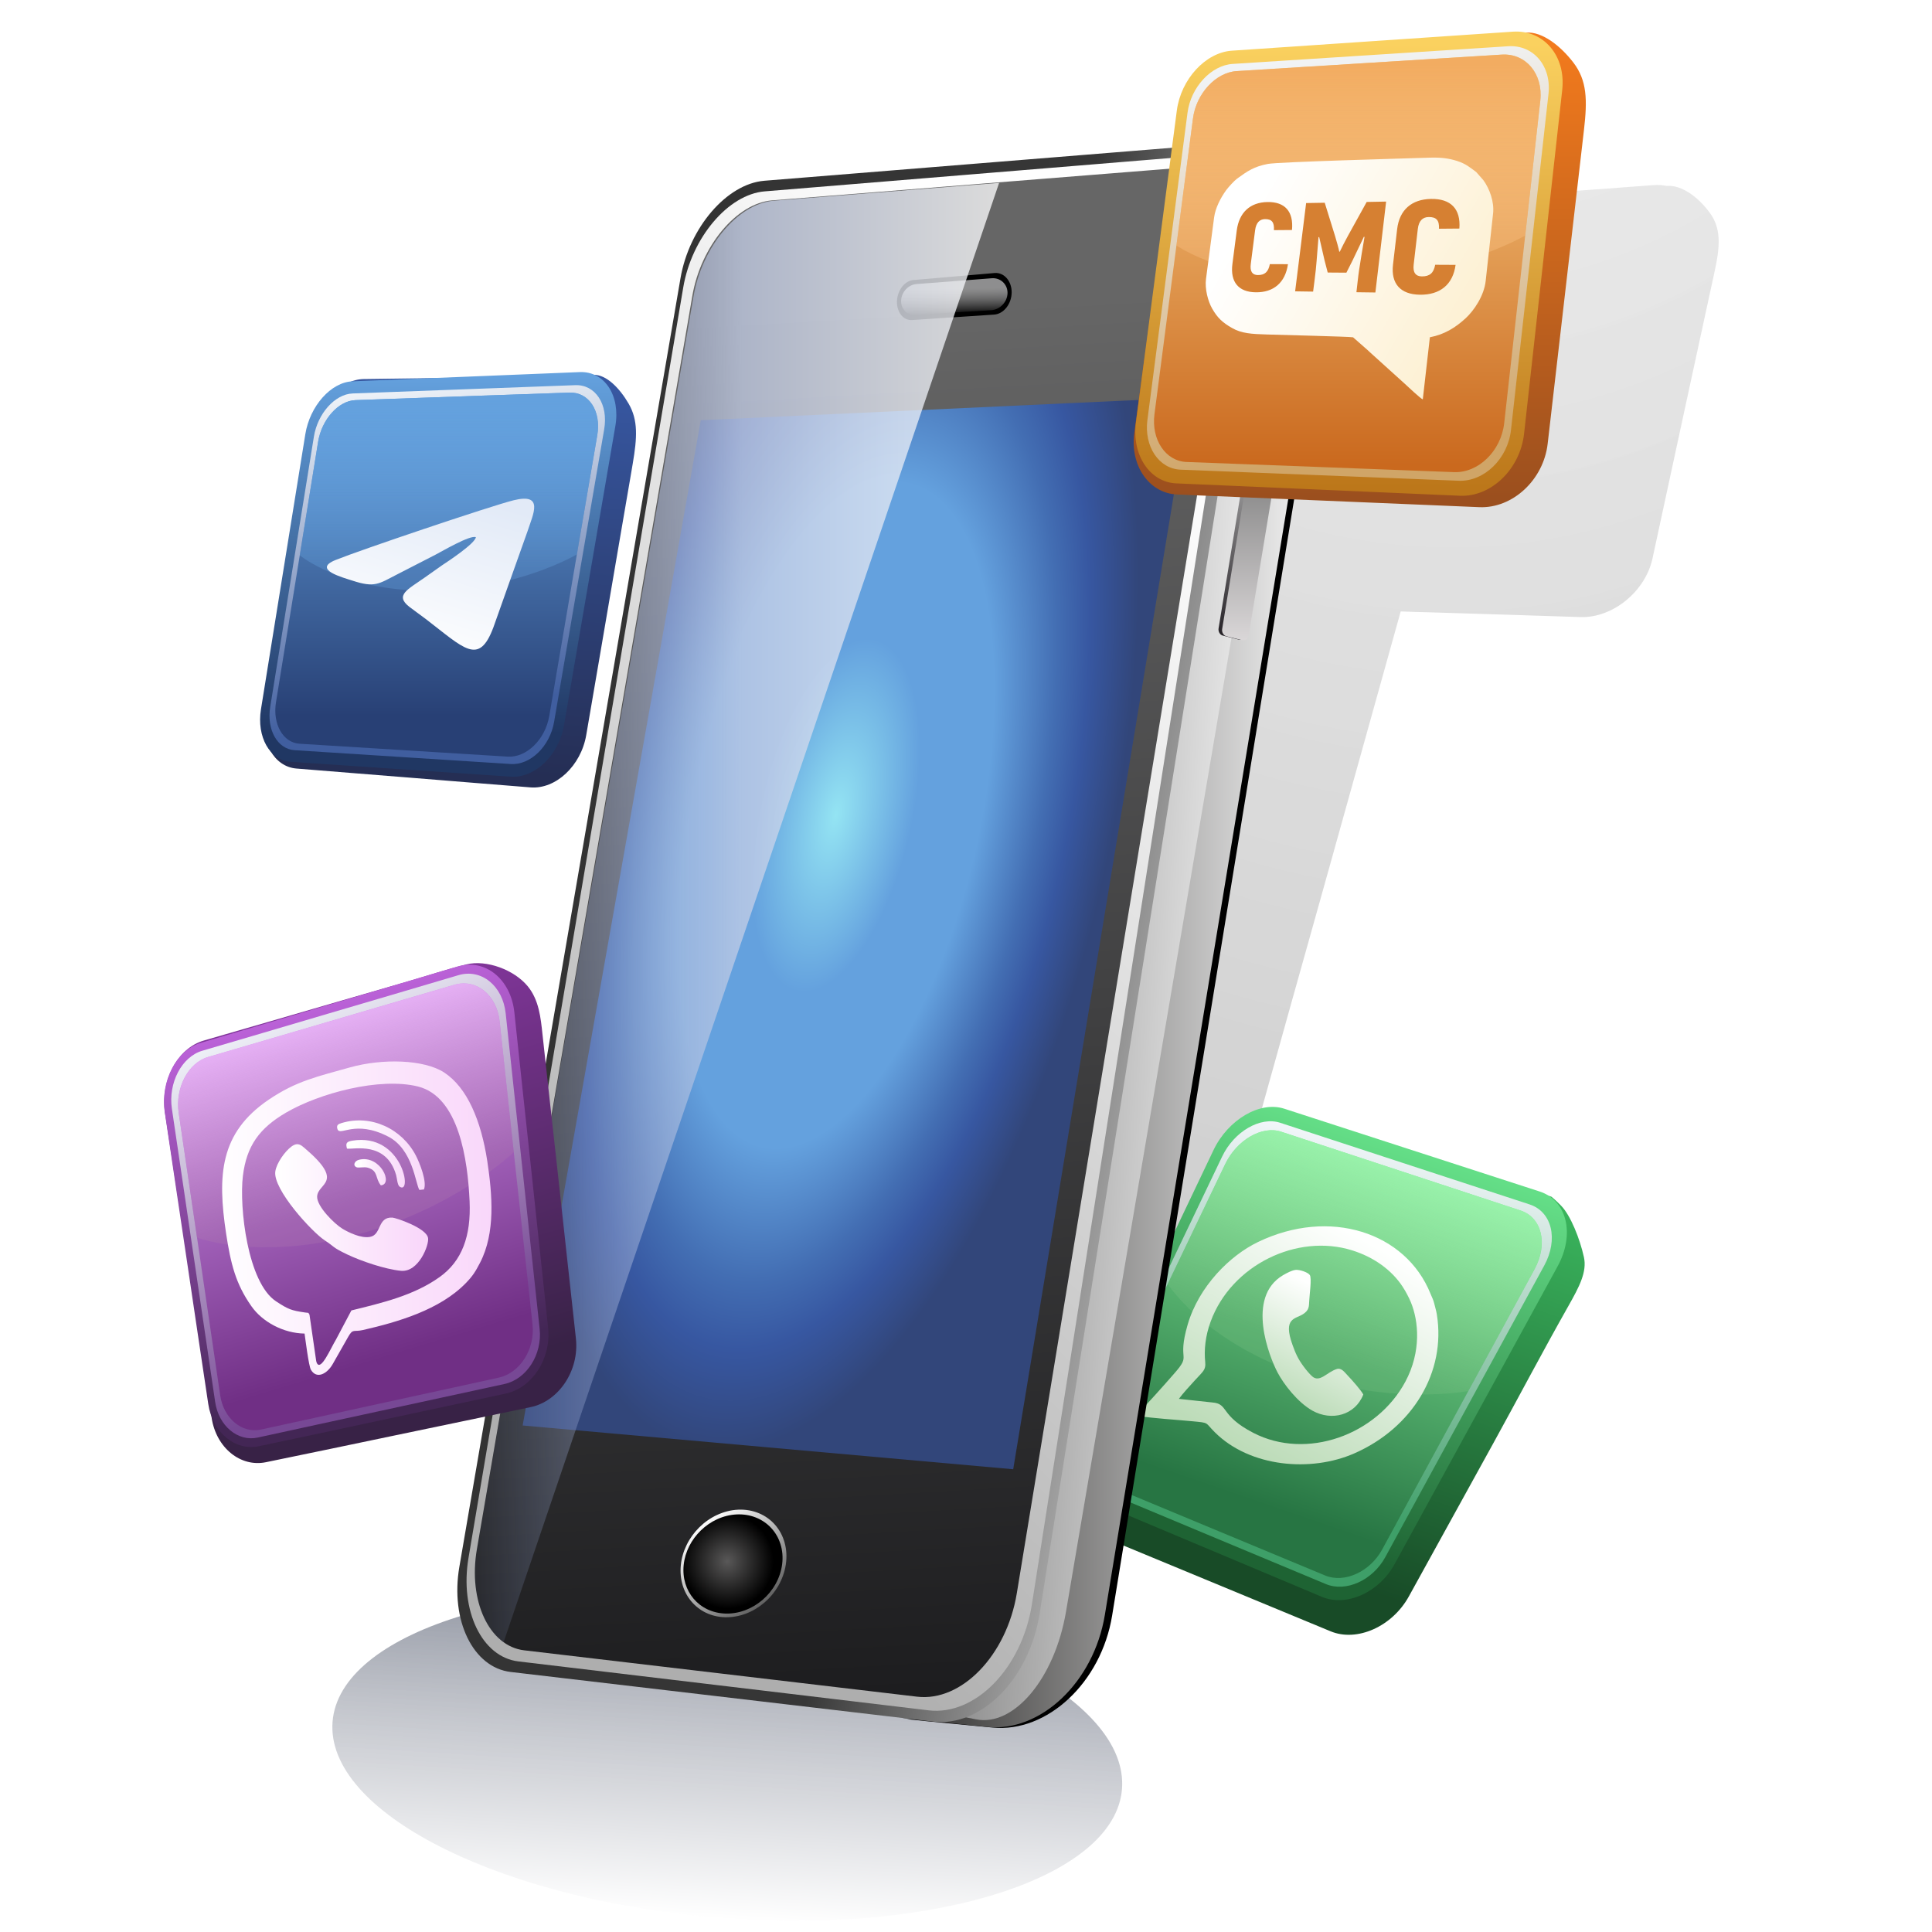
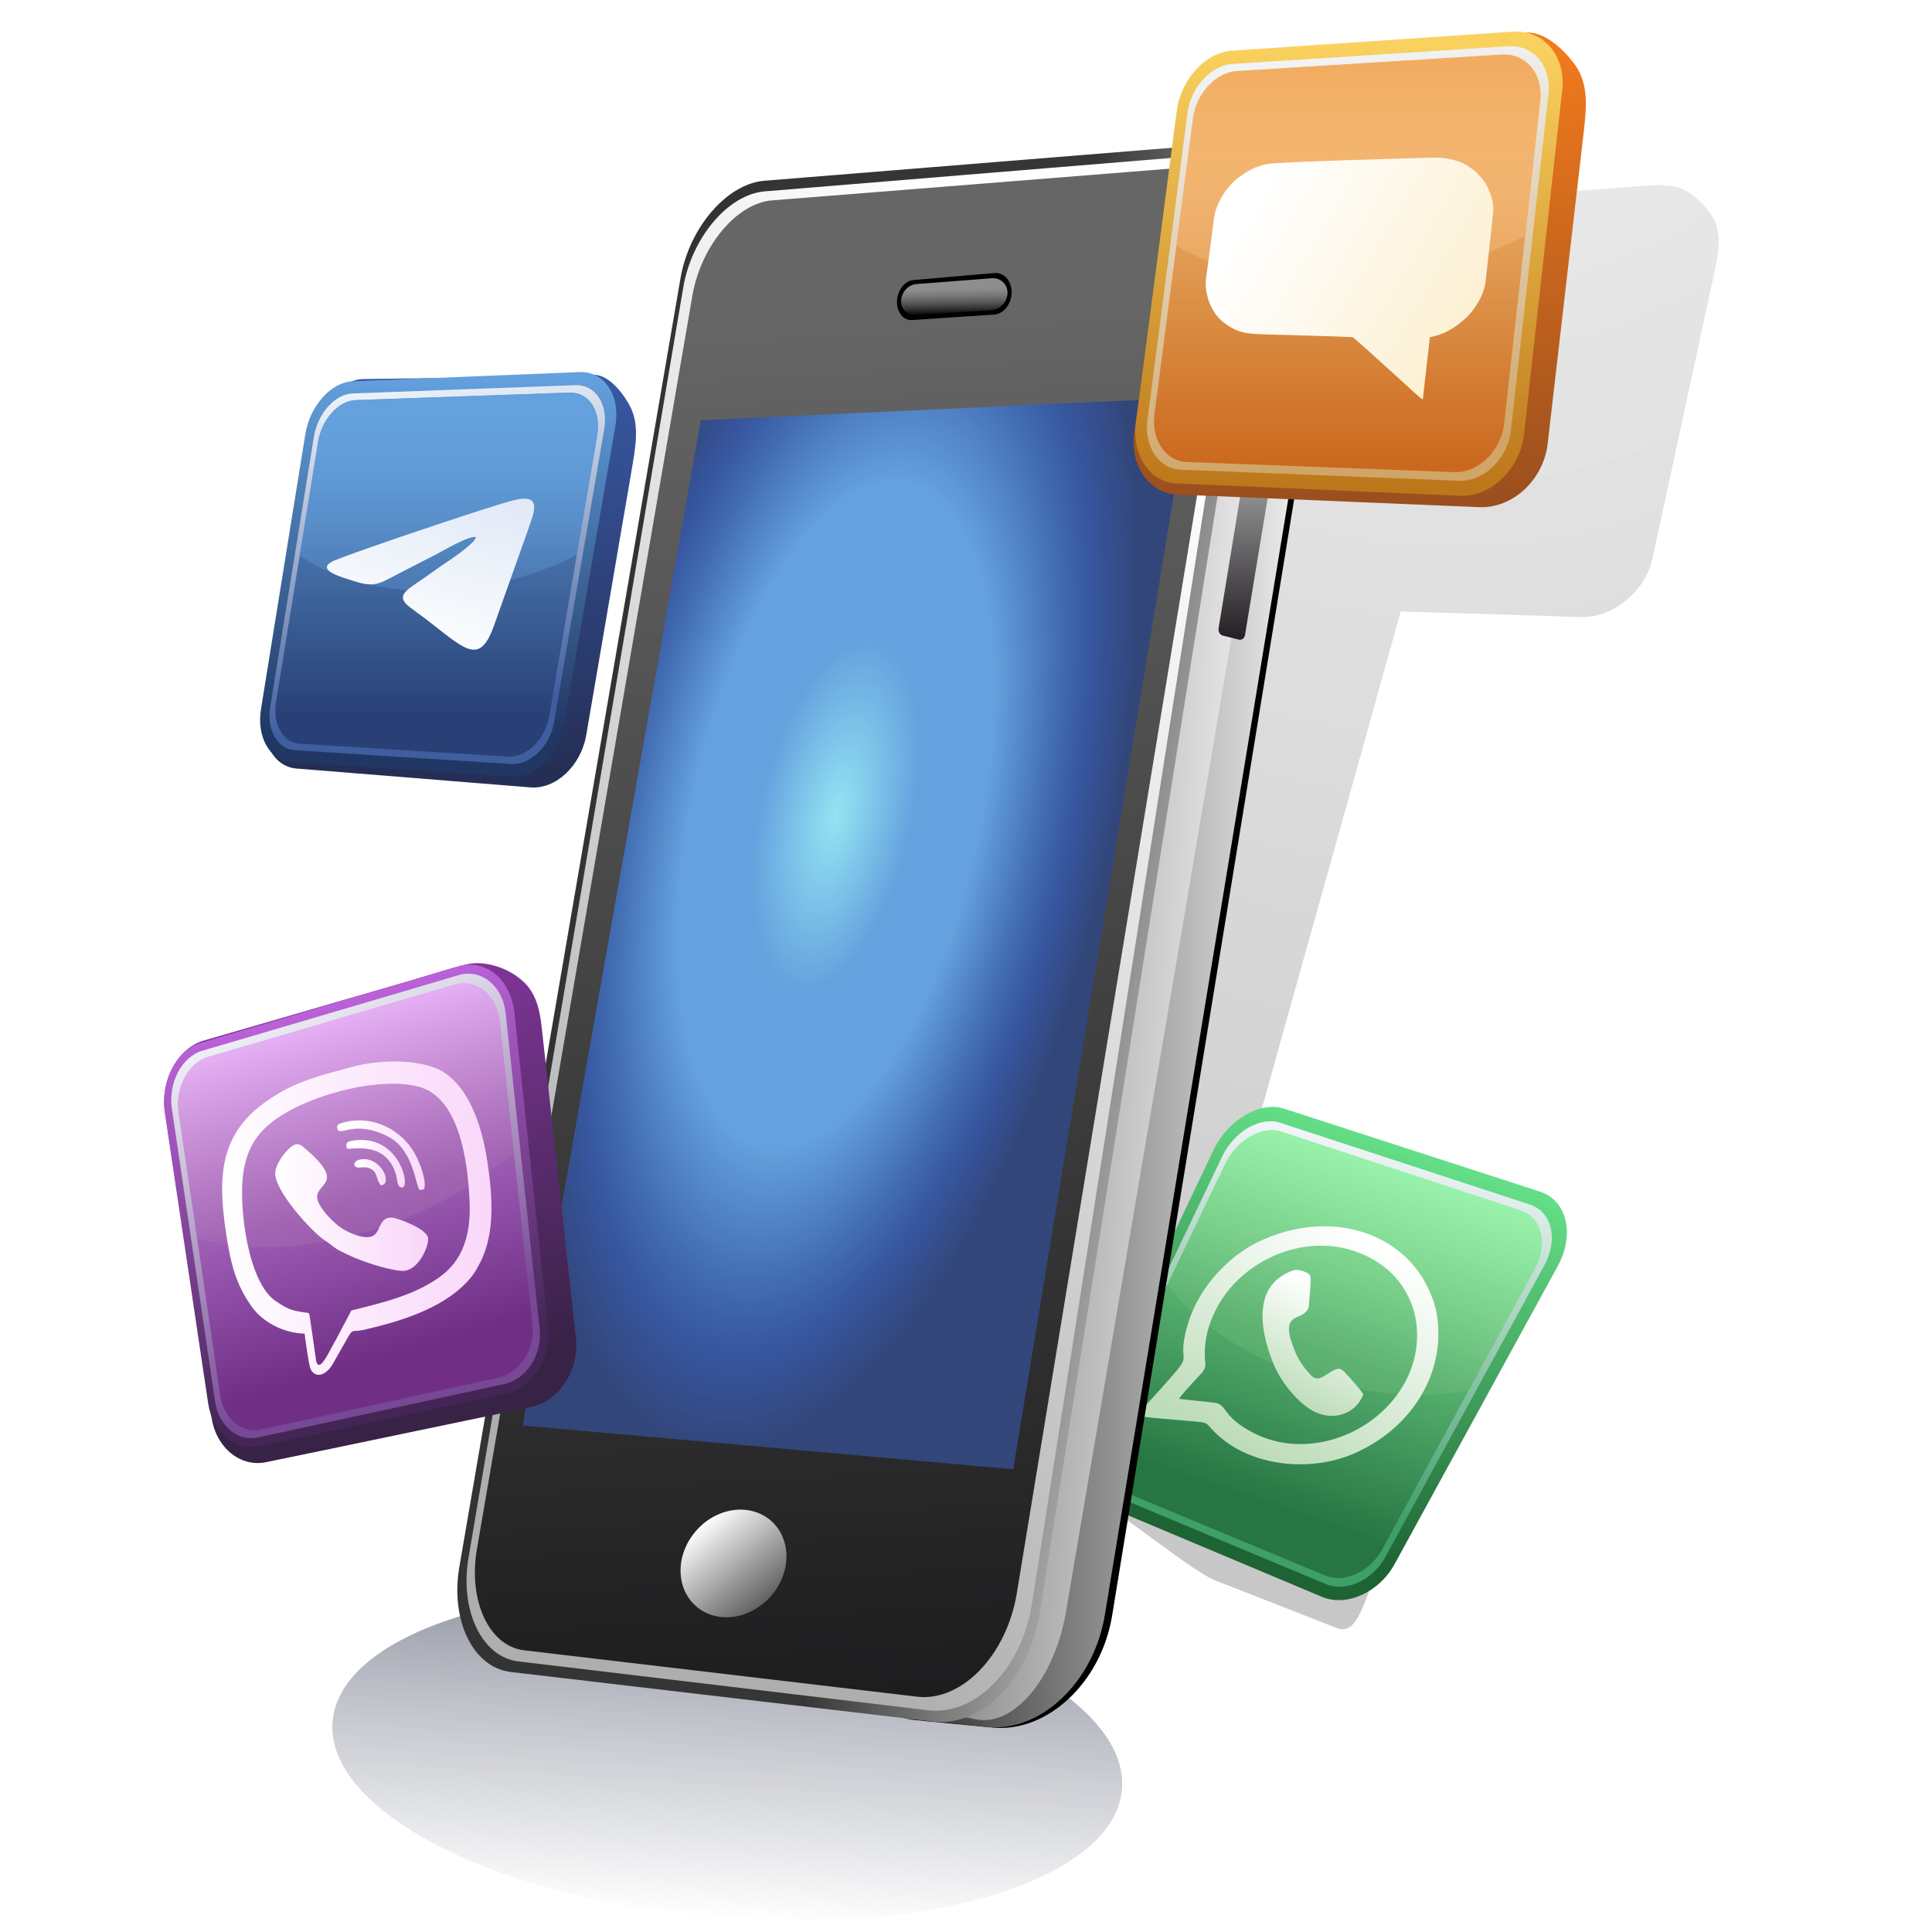
<svg xmlns="http://www.w3.org/2000/svg" xmlns:xlink="http://www.w3.org/1999/xlink" xml:space="preserve" width="16.933mm" height="16.933mm" version="1.1" style="shape-rendering:geometricPrecision; text-rendering:geometricPrecision; image-rendering:optimizeQuality; fill-rule:evenodd; clip-rule:evenodd" viewBox="0 0 1693.32 1693.32">
  <defs>
    <style type="text/css">
   
    .fil9 {fill:black}
    .fil46 {fill:#D68032;fill-rule:nonzero}
    .fil10 {fill:url(#id0)}
    .fil0 {fill:url(#id1)}
    .fil17 {fill:url(#id2)}
    .fil11 {fill:url(#id3)}
    .fil28 {fill:url(#id4)}
    .fil8 {fill:url(#id5)}
    .fil40 {fill:url(#id6)}
    .fil27 {fill:url(#id7)}
    .fil12 {fill:url(#id8)}
    .fil23 {fill:url(#id9)}
    .fil2 {fill:url(#id10)}
    .fil25 {fill:url(#id11)}
    .fil38 {fill:url(#id12)}
    .fil13 {fill:url(#id13)}
    .fil44 {fill:url(#id14)}
    .fil22 {fill:url(#id15)}
    .fil29 {fill:url(#id16)}
    .fil33 {fill:url(#id17)}
    .fil30 {fill:url(#id18)}
    .fil35 {fill:url(#id19)}
    .fil37 {fill:url(#id20)}
    .fil36 {fill:url(#id21)}
    .fil6 {fill:url(#id22)}
    .fil32 {fill:url(#id23)}
    .fil3 {fill:url(#id24)}
    .fil20 {fill:url(#id25)}
    .fil39 {fill:url(#id26)}
    .fil19 {fill:url(#id27)}
    .fil43 {fill:url(#id28)}
    .fil26 {fill:url(#id29)}
    .fil41 {fill:url(#id30)}
    .fil18 {fill:url(#id31)}
    .fil45 {fill:url(#id32)}
    .fil42 {fill:url(#id33)}
    .fil34 {fill:url(#id34)}
    .fil7 {fill:url(#id35)}
    .fil14 {fill:url(#id36)}
    .fil31 {fill:url(#id37)}
    .fil5 {fill:url(#id38)}
    .fil4 {fill:url(#id39)}
    .fil16 {fill:url(#id40)}
    .fil24 {fill:url(#id41)}
    .fil21 {fill:url(#id42)}
    .fil1 {fill:url(#id43)}
    .fil15 {fill:url(#id44)}
   
  </style>
    <linearGradient id="id0" gradientUnits="userSpaceOnUse" x1="791.1" y1="820.08" x2="1161.2" y2="820.08">
      <stop offset="0" style="stop-opacity:1; stop-color:#2B2A29" />
      <stop offset="1" style="stop-opacity:1; stop-color:#FBFBFB" />
    </linearGradient>
    <linearGradient id="id1" gradientUnits="userSpaceOnUse" x1="646.32" y1="1396.17" x2="628.53" y2="1680.87">
      <stop offset="0" style="stop-opacity:0.576; stop-color:#384157" />
      <stop offset="0.612" style="stop-opacity:0.408; stop-color:#9B9FAA" />
      <stop offset="1" style="stop-opacity:0.408; stop-color:#FEFEFE" />
    </linearGradient>
    <linearGradient id="id2" gradientUnits="userSpaceOnUse" x1="416.2" y1="799.85" x2="875.69" y2="799.85">
      <stop offset="0" style="stop-opacity:0.059; stop-color:#899CCF" />
      <stop offset="0.51" style="stop-opacity:0.769; stop-color:#C3CDE6" />
      <stop offset="1" style="stop-opacity:0.769; stop-color:#FEFEFE" />
    </linearGradient>
    <linearGradient id="id3" gradientUnits="userSpaceOnUse" x1="838.03" y1="811.49" x2="1102.71" y2="825.06">
      <stop offset="0" style="stop-opacity:1; stop-color:gray" />
      <stop offset="1" style="stop-opacity:1; stop-color:#F3F3F3" />
    </linearGradient>
    <linearGradient id="id4" gradientUnits="userSpaceOnUse" x1="1123.25" y1="286.68" x2="1123.25" y2="361.26">
      <stop offset="0" style="stop-opacity:1; stop-color:#7A7A7A" />
      <stop offset="1" style="stop-opacity:1; stop-color:#DCD9DA" />
    </linearGradient>
    <linearGradient id="id5" gradientUnits="userSpaceOnUse" x1="1175.11" y1="1138.61" x2="1130.35" y2="1228.42">
      <stop offset="0" style="stop-opacity:1; stop-color:#FEFFFE" />
      <stop offset="1" style="stop-opacity:1; stop-color:#BDDCB9" />
    </linearGradient>
    <linearGradient id="id6" gradientUnits="userSpaceOnUse" x1="242.48" y1="1062.65" x2="370.24" y2="1062.65">
      <stop offset="0" style="stop-opacity:1; stop-color:white" />
      <stop offset="1" style="stop-opacity:1; stop-color:#F9D7FA" />
    </linearGradient>
    <linearGradient id="id7" gradientUnits="userSpaceOnUse" x1="1120.1" y1="286.13" x2="1120.1" y2="360.71">
      <stop offset="0" style="stop-opacity:1; stop-color:#B0B0B0" />
      <stop offset="1" style="stop-opacity:1; stop-color:#1F1B20" />
    </linearGradient>
    <linearGradient id="id8" gradientUnits="userSpaceOnUse" x1="509.37" y1="816.05" x2="1163.5" y2="939.21">
      <stop offset="0" style="stop-opacity:1; stop-color:#333333" />
      <stop offset="0.478" style="stop-opacity:1; stop-color:#373737" />
      <stop offset="1" style="stop-opacity:1; stop-color:#FBFBFB" />
    </linearGradient>
    <linearGradient id="id9" gradientUnits="userSpaceOnUse" x1="322.14" y1="643.02" x2="322.14" y2="328.02">
      <stop offset="0" style="stop-opacity:1; stop-color:#203763" />
      <stop offset="1" style="stop-opacity:1; stop-color:#64A1DE" />
    </linearGradient>
    <linearGradient id="id10" gradientUnits="userSpaceOnUse" x1="1034.62" y1="1338.28" x2="1156.65" y2="983.15">
      <stop offset="0" style="stop-opacity:1; stop-color:#184B27" />
      <stop offset="1" style="stop-opacity:1; stop-color:#3AB55D" />
    </linearGradient>
    <linearGradient id="id11" gradientUnits="userSpaceOnUse" x1="322.14" y1="627.51" x2="322.14" y2="343.54">
      <stop offset="0" style="stop-opacity:1; stop-color:#284075" />
      <stop offset="1" style="stop-opacity:1; stop-color:#64A1DE" />
    </linearGradient>
    <linearGradient id="id12" gradientUnits="userSpaceOnUse" x1="235.32" y1="1074.39" x2="186.34" y2="912.23">
      <stop offset="0" style="stop-opacity:0.337; stop-color:#AB75AF" />
      <stop offset="1" style="stop-opacity:1; stop-color:#EBB6FA" />
    </linearGradient>
    <linearGradient id="id13" gradientUnits="userSpaceOnUse" x1="489.44" y1="1230.45" x2="1174.36" y2="522.99">
      <stop offset="0" style="stop-opacity:1; stop-color:#AEAEAE" />
      <stop offset="1" style="stop-opacity:1; stop-color:#FEFEFE" />
    </linearGradient>
    <linearGradient id="id14" gradientUnits="userSpaceOnUse" x1="345.65" y1="573.17" x2="389.13" y2="428.21">
      <stop offset="0" style="stop-opacity:1; stop-color:white" />
      <stop offset="1" style="stop-opacity:1; stop-color:#E2EAF7" />
    </linearGradient>
    <linearGradient id="id15" gradientUnits="userSpaceOnUse" x1="298.93" y1="667.77" x2="324.08" y2="325.35">
      <stop offset="0" style="stop-opacity:1; stop-color:#252E54" />
      <stop offset="1" style="stop-opacity:1; stop-color:#3757A1" />
    </linearGradient>
    <linearGradient id="id16" gradientUnits="userSpaceOnUse" x1="1095.97" y1="436.76" x2="1095.97" y2="39.63">
      <stop offset="0" style="stop-opacity:1; stop-color:#9B4F1E" />
      <stop offset="1" style="stop-opacity:1; stop-color:#F27A1D" />
    </linearGradient>
    <linearGradient id="id17" gradientUnits="userSpaceOnUse" x1="1091.78" y1="249.09" x2="1091.78" y2="57.66">
      <stop offset="0" style="stop-opacity:0.337; stop-color:#F8C083" />
      <stop offset="1" style="stop-opacity:1; stop-color:#F2AC61" />
    </linearGradient>
    <linearGradient id="id18" gradientUnits="userSpaceOnUse" x1="1091.78" y1="426.94" x2="1091.78" y2="38.53">
      <stop offset="0" style="stop-opacity:1; stop-color:#BC771A" />
      <stop offset="1" style="stop-opacity:1; stop-color:#FAD15F" />
    </linearGradient>
    <linearGradient id="id19" gradientUnits="userSpaceOnUse" x1="280.82" y1="1225.05" x2="181.44" y2="896.02">
      <stop offset="0" style="stop-opacity:1; stop-color:#432655" />
      <stop offset="1" style="stop-opacity:1; stop-color:#C064DE" />
    </linearGradient>
    <linearGradient id="id20" gradientUnits="userSpaceOnUse" x1="275.92" y1="1208.85" x2="186.34" y2="912.22">
      <stop offset="0" style="stop-opacity:1; stop-color:#702F85" />
      <stop offset="1" style="stop-opacity:1; stop-color:#D595F0" />
    </linearGradient>
    <linearGradient id="id21" gradientUnits="userSpaceOnUse" x1="300.79" y1="1205.71" x2="161.47" y2="915.36">
      <stop offset="0" style="stop-opacity:1; stop-color:#774895" />
      <stop offset="1" style="stop-opacity:1; stop-color:#F2F6FA" />
    </linearGradient>
    <linearGradient id="id22" gradientUnits="userSpaceOnUse" x1="1091.07" y1="1160.99" x2="1147.54" y2="996.61">
      <stop offset="0" style="stop-opacity:0.337; stop-color:#75BD80" />
      <stop offset="1" style="stop-opacity:1; stop-color:#99F2AB" />
    </linearGradient>
    <linearGradient id="id23" gradientUnits="userSpaceOnUse" x1="1091.78" y1="407.8" x2="1091.78" y2="57.66">
      <stop offset="0" style="stop-opacity:1; stop-color:#CA691E" />
      <stop offset="1" style="stop-opacity:1; stop-color:#F7C983" />
    </linearGradient>
    <linearGradient id="id24" gradientUnits="userSpaceOnUse" x1="1038.61" y1="1313.7" x2="1153.18" y2="980.18">
      <stop offset="0" style="stop-opacity:1; stop-color:#1E6333" />
      <stop offset="1" style="stop-opacity:1; stop-color:#64DE87" />
    </linearGradient>
    <linearGradient id="id25" gradientUnits="userSpaceOnUse" x1="669.1" y1="1408.19" x2="612.14" y2="1338.04">
      <stop offset="0" style="stop-opacity:1; stop-color:#5E5E5E" />
      <stop offset="1" style="stop-opacity:1; stop-color:#FEFEFE" />
    </linearGradient>
    <linearGradient id="id26" gradientUnits="userSpaceOnUse" xlink:href="#id6" x1="188.65" y1="1073.24" x2="430.83" y2="1073.24">
  </linearGradient>
    <linearGradient id="id27" gradientUnits="userSpaceOnUse" xlink:href="#id4" x1="1101.1" y1="395.61" x2="1101.1" y2="565.61">
  </linearGradient>
    <linearGradient id="id28" gradientUnits="userSpaceOnUse" xlink:href="#id6" x1="315.24" y1="1038.46" x2="341.18" y2="1038.46">
  </linearGradient>
    <linearGradient id="id29" gradientUnits="userSpaceOnUse" x1="322.14" y1="498.79" x2="322.14" y2="343.54">
      <stop offset="0" style="stop-opacity:0.337; stop-color:#64A1DE" />
      <stop offset="1" style="stop-opacity:1; stop-color:#64A1DE" />
    </linearGradient>
    <linearGradient id="id30" gradientUnits="userSpaceOnUse" xlink:href="#id6" x1="304.84" y1="1027.56" x2="374.58" y2="1027.56">
  </linearGradient>
    <linearGradient id="id31" gradientUnits="userSpaceOnUse" xlink:href="#id7" x1="1097.95" y1="395.04" x2="1097.95" y2="565.04">
  </linearGradient>
    <linearGradient id="id32" gradientUnits="userSpaceOnUse" x1="1086.99" y1="197.76" x2="1276.54" y2="307.81">
      <stop offset="0" style="stop-opacity:1; stop-color:white" />
      <stop offset="1" style="stop-opacity:1; stop-color:#FDF0D2" />
    </linearGradient>
    <linearGradient id="id33" gradientUnits="userSpaceOnUse" xlink:href="#id6" x1="310.66" y1="1032.92" x2="357.64" y2="1032.92">
  </linearGradient>
    <linearGradient id="id34" gradientUnits="userSpaceOnUse" x1="287.69" y1="1238.43" x2="187.54" y2="895.57">
      <stop offset="0" style="stop-opacity:1; stop-color:#382246" />
      <stop offset="1" style="stop-opacity:1; stop-color:#83369C" />
    </linearGradient>
    <linearGradient id="id35" gradientUnits="userSpaceOnUse" xlink:href="#id5" x1="1202.66" y1="1090.64" x2="1102.67" y2="1276.08">
  </linearGradient>
    <linearGradient id="id36" gradientUnits="userSpaceOnUse" x1="865" y1="1479.62" x2="795.82" y2="268.77">
      <stop offset="0" style="stop-opacity:1; stop-color:#1D1D1F" />
      <stop offset="1" style="stop-opacity:1; stop-color:#666666" />
    </linearGradient>
    <linearGradient id="id37" gradientUnits="userSpaceOnUse" x1="1118.63" y1="412.88" x2="1064.93" y2="52.59">
      <stop offset="0" style="stop-opacity:1; stop-color:#D0A567" />
      <stop offset="1" style="stop-opacity:1; stop-color:#F2F6FA" />
    </linearGradient>
    <linearGradient id="id38" gradientUnits="userSpaceOnUse" x1="1044.25" y1="1297.27" x2="1147.54" y2="996.61">
      <stop offset="0" style="stop-opacity:1; stop-color:#277543" />
      <stop offset="1" style="stop-opacity:1; stop-color:#87F09C" />
    </linearGradient>
    <linearGradient id="id39" gradientUnits="userSpaceOnUse" x1="1066.84" y1="1309.57" x2="1124.95" y2="984.3">
      <stop offset="0" style="stop-opacity:1; stop-color:#3E9F68" />
      <stop offset="1" style="stop-opacity:1; stop-color:#F2F6FA" />
    </linearGradient>
    <linearGradient id="id40" gradientUnits="userSpaceOnUse" x1="842.64" y1="276.12" x2="842.31" y2="252.67">
      <stop offset="0" style="stop-opacity:1; stop-color:black" />
      <stop offset="1" style="stop-opacity:0.639; stop-color:#DFDFE0" />
    </linearGradient>
    <linearGradient id="id41" gradientUnits="userSpaceOnUse" x1="344.8" y1="631.35" x2="299.49" y2="339.7">
      <stop offset="0" style="stop-opacity:1; stop-color:#405E9F" />
      <stop offset="1" style="stop-opacity:1; stop-color:#F2F6FA" />
    </linearGradient>
    <radialGradient id="id42" gradientUnits="userSpaceOnUse" gradientTransform="matrix(-0.956 -1.188 1.161 -0.971 -341 3455)" cx="638.1" cy="1368.15" r="26.96" fx="638.1" fy="1368.15">
      <stop offset="0" style="stop-opacity:1; stop-color:#595858" />
      <stop offset="1" style="stop-opacity:1; stop-color:black" />
    </radialGradient>
    <radialGradient id="id43" gradientUnits="userSpaceOnUse" gradientTransform="matrix(-2.065 -2.525 1.63 -3.2 5039 281)" cx="1272.51" cy="-698.21" r="668.65" fx="1272.51" fy="-698.21">
      <stop offset="0" style="stop-opacity:0.91; stop-color:#FEFEFE" />
      <stop offset="1" style="stop-opacity:1; stop-color:#B6B6B6" />
    </radialGradient>
    <radialGradient id="id44" gradientUnits="userSpaceOnUse" gradientTransform="matrix(0.148 1.227 -0.691 0.837 1118 -783)" cx="732.91" cy="714.78" r="375.71" fx="732.91" fy="714.78">
      <stop offset="0" style="stop-opacity:1; stop-color:#94E4F3" />
      <stop offset="0.278" style="stop-opacity:1; stop-color:#64A1DE" />
      <stop offset="0.522" style="stop-opacity:1; stop-color:#64A1DE" />
      <stop offset="0.729" style="stop-opacity:1; stop-color:#436EB3" />
      <stop offset="0.839" style="stop-opacity:1; stop-color:#3757A1" />
      <stop offset="1" style="stop-opacity:1; stop-color:#32467A" />
    </radialGradient>
  </defs>
  <g id="Слой_x0020_1">
    <path class="fil0" d="M635.33 1681.23c191.16,14.18 347.06,-38.22 348.22,-117.04 1.15,-78.81 -152.87,-154.21 -344.03,-168.39 -191.16,-14.18 -347.06,38.23 -348.22,117.04 -1.15,78.82 152.87,154.21 344.03,168.39z" />
    <path class="fil1" d="M1460.62 162.94c0,0 0,0 0,0 13.81,-1.06 28.17,10.37 37.78,23.33 10.38,14.01 9.28,29.64 4.12,52.94 -0.83,3.77 -1.69,7.68 -2.5,11.46 -6.97,32.18 -14.04,64.65 -21.09,97.26 -10.1,46.72 -20.28,94.05 -30.59,141.57 -6.29,28.97 -34.88,52.24 -63.08,51.34 -45.4,-1.46 -89.95,-2.92 -133.04,-4.19 -8.35,-0.2 -16.47,-0.41 -24.57,-0.75 -15.81,56.71 -31.65,113.56 -47.54,170.52 -15.92,57.1 -31.91,114.33 -48.05,171.69 -21.4,76.49 -42.76,153.37 -64.2,230.39 13.25,-21.46 26.64,-42.91 39.97,-64.51 14.99,-24.28 44,-39.33 64.5,-33.23 34.14,10.17 69.01,20.67 104.38,31.14 36.09,10.67 14.59,4.31 52.04,15.44 2.74,0.8 -18.79,29.14 -16.47,30.74 0.59,0.26 -83.01,9.65 -82.28,9.78 0,0 40.41,-0.48 44.77,3.91 7.41,7.46 13.74,10.05 15.94,24.68 1.74,11.54 -20.54,8.46 -31.38,23.79 -25.9,36.65 -18.09,44.68 -42.87,80.51 -29.02,41.93 25.91,92.47 -2.28,133.23 -16.97,24.56 -20.55,71.59 -42.52,62.95 -35.85,-14.1 -71.07,-27.94 -105.81,-41.43 -22.66,-8.74 -84.53,-61.96 -107.04,-70.95 -5.27,18.84 -19.31,78.84 -24.5,97.51 -15.02,53.98 -18.52,97.94 -65.6,94.06 -22.66,-1.87 -52,-4.25 -74.28,-6.4 0,0 1.12,-0.01 3.26,-0.3 -55.94,-5.72 -111.74,-11.53 -167.51,-17.29 -59.81,-6.17 -118.88,-12.35 -176.68,-18.29 -32.28,-3.32 -47.86,-41.18 -34.91,-84.35 12.1,-40.06 24.18,-80.13 36.36,-120.21 -6.84,1.52 47.77,-51.39 41.1,-50.12 -19.98,3.82 -32.2,-84.46 -51.79,-80.59 -19.47,3.85 -59.24,17.22 -78.22,20.92 -19.08,3.74 -41.95,16.63 -60.77,20.28 -22.43,4.35 -86.07,115.96 -87.14,92.23 -0.08,-0.41 -0.13,-1.08 -0.07,-1.61 -0.87,-2.95 -1.42,-6.17 -1.55,-9.52 -0.75,-18.77 -1.67,-37.55 -2.38,-56.32 -0.72,-19.03 -1.41,-38.09 -2.13,-57.4 -0.72,-19.3 -1.64,-38.49 -2.38,-57.93 -0.75,-19.57 -1.68,-39.41 -2.36,-58.99 -0.57,-16.22 6.84,-32.77 18.36,-43.72 6.39,-6.08 13.85,-10.78 22.06,-12.9 19.52,-5.03 39.26,-10.23 58.91,-15.43 19.85,-5.25 39.88,-10.61 60.12,-15.86 15.93,-4.13 31.87,-8.27 47.94,-12.54 0,0 0,0 0.14,-0.14 0.24,0 0.49,0 0.75,-0.14 0,0 0.12,0 0.24,0 0.13,0 0.39,-0.14 0.65,-0.28 0,0 0.12,0 0.24,0 0.25,0 0.51,-0.14 0.77,-0.28 12.52,-3.3 4.2,16.74 16.61,13.29 0,0 20.84,-23.48 20.96,-23.48 0.25,0 0.51,-0.14 0.77,-0.27 0,0 0,0 0,0 0.25,0 45.19,88.99 45.58,88.85 5.18,-1.38 -40.73,32.22 -35.45,30.68 1.64,-0.48 123.87,-108.89 125.5,-109.16 0.87,-0.14 -74.74,-5.52 -73.73,-5.75 17.48,-4.03 3.07,-6.74 13.2,6.11 8.36,10.62 8.25,24.52 8.32,37.53 0.03,5.23 0.15,10.46 0.18,15.57 -0.05,2.54 -0.09,4.96 0,7.38 11.86,-39.28 23.7,-78.42 35.5,-117.56 25.15,-83.38 50.27,-166.13 74.99,-248.06 24.63,-81.67 49.23,-162.84 73.49,-243.15 11.63,-38.5 47.17,-72.21 79.3,-74.77 58.66,-4.65 118.53,-9.61 179.38,-14.56 55.58,-4.36 111.28,-8.88 166.86,-13.38 3.32,-13.73 6.66,-27.46 9.95,-41.2 5.87,-24.49 28.84,-45.96 51.39,-47.62 37.55,-2.75 76.1,-5.34 115.34,-8.13 40.34,-2.87 81.65,-5.82 123.92,-9.02 3.87,-0.29 7.58,-0.07 11.12,0.7zm-757.9 353.52c16.03,-0.3 29.15,19.52 45.54,19.11 2.67,-0.02 -2.68,0.15 0,0 9.12,-0.34 -99.47,-82.3 -90.35,-82.72 32.62,-1.51 -61.97,-8.04 -28,-9.49 4.6,-0.19 8.53,0.61 12.12,1.92 10.64,0.18 20.51,10.57 26.59,21.93 6.71,12.55 4.12,25.97 -1.79,45.92 -0.94,3.2 -1.8,6.47 -2.78,9.68 -4.2,13.74 -8.34,27.46 -12.55,41.31 -4.09,13.45 -8.32,27.32 -12.42,41.04 -5.87,19.63 -11.83,39.3 -17.74,58.79 -5.96,19.66 -11.95,39.41 -17.92,59.06 -7.27,23.92 -30.82,42.43 -52.14,41.05 -17.43,-1.13 20.87,-61.6 3.92,-62.73 -17.05,-1.14 82.73,-136.46 66.05,-137.54 -16.34,-1.05 107.81,21.71 91.96,20.72 -16.08,-1 -52.22,1.17 -67.94,0.12 -9.05,-0.6 99.86,-20.82 95.85,-28.03 -6.67,-7.47 -122.25,21.85 -118.23,8.29 10.48,-35.35 -38.09,58.89 -27.56,23.67 10.57,-35.32 60.99,-39.95 71.5,-75.43 6.33,-21.35 17.8,4.69 35.89,3.33 3.52,-1.1 -3.33,0.06 0,0z" />
    <g id="_1579741131632">
-       <path class="fil2" d="M1130.37 974.36c38.46,12.5 77.6,25.2 117.31,38.12 36.79,11.96 74.19,24.09 112.12,36.42 0,0 3.65,2.92 8.49,7.89 8.23,8.43 16.36,28.81 19.94,44.98 2.85,12.89 -3.95,25.82 -13.49,42.7 -22.7,40.13 -43.83,80.42 -65.44,119.62 -25.24,45.8 -50.08,90.82 -74.5,135.11 -14.62,26.52 -45.5,40.12 -68.53,30.59 -37.36,-15.45 -74.2,-30.74 -110.42,-45.72 -35.74,-14.8 -71,-29.4 -105.67,-43.76 -20.86,-8.62 -27.74,-36.31 -15.38,-61.85 20.59,-42.58 41.53,-85.81 62.78,-129.72 21.59,-44.62 43.57,-89.99 65.86,-136.07 13.75,-28.42 43.82,-45.83 66.93,-38.31z" />
      <path class="fil3" d="M1125.66 971.75c35.68,11.57 72.11,23.38 109.03,35.35 37.56,12.18 75.85,24.59 114.76,37.21 23.99,7.78 31.1,37.47 15.73,65.57 -24.92,45.54 -49.39,90.24 -73.41,134.1 -23.58,43.07 -46.77,85.44 -69.53,127 -13.61,24.89 -42.28,37.57 -63.62,28.6 -34.63,-14.56 -68.76,-28.92 -102.26,-43.01 -33.02,-13.88 -65.55,-27.58 -97.55,-41.03 -19.21,-8.07 -25.55,-33.98 -14.15,-57.89 18.98,-39.85 38.3,-80.38 57.95,-121.62 19.95,-41.89 40.29,-84.55 60.95,-127.95 12.74,-26.76 40.67,-43.29 62.1,-36.33z" />
      <path class="fil4" d="M1122.05 984.07c34.95,11.45 70.49,23.08 106.57,34.9 36.72,12.02 74.07,24.24 112.04,36.67 19.57,6.41 25.35,30.54 12.86,53.45 -24.27,44.55 -48.15,88.31 -71.55,131.24 -22.98,42.15 -45.61,83.66 -67.79,124.39 -11.12,20.42 -34.55,30.97 -52.06,23.67 -34.06,-14.21 -67.6,-28.2 -100.58,-41.99 -32.5,-13.58 -64.48,-26.97 -95.98,-40.12 -15.83,-6.6 -21,-27.94 -11.61,-47.59 18.71,-39.14 37.78,-78.99 57.15,-119.46 19.68,-41.13 39.71,-83.04 60.09,-125.63 10.46,-21.87 33.36,-35.25 50.86,-29.53z" />
      <path class="fil5" d="M1122.85 991.88c33.59,11.05 67.75,22.3 102.42,33.7 35.27,11.6 71.09,23.39 107.48,35.4 18.67,6.15 24.24,29.31 12.29,51.29 -23.22,42.76 -46.06,84.75 -68.52,126.05 -22.05,40.54 -43.75,80.45 -65.06,119.68 -10.7,19.68 -33.23,29.84 -50.04,22.85 -32.77,-13.65 -65.08,-27.05 -96.87,-40.28 -31.35,-13.05 -62.19,-25.91 -92.62,-38.55 -15.31,-6.36 -20.3,-26.91 -11.22,-45.86 18.1,-37.76 36.53,-76.12 55.22,-115.13 18.98,-39.59 38.31,-79.89 57.95,-120.84 10.09,-21.02 32.1,-33.87 48.97,-28.31z" />
      <path class="fil6" d="M1122.85 991.88c33.56,11.04 67.75,22.3 102.39,33.69 35.25,11.59 71.08,23.39 107.48,35.4 18.7,6.16 24.17,29.46 12.13,51.65 -9.79,18.05 -19.56,36.04 -29.25,53.87 -9.62,17.69 -19.17,35.23 -28.66,52.67 0,0 -17.64,3.44 -45.64,3.02 -27.67,-0.42 -65.21,-4.54 -105.89,-19.19 -41.01,-14.76 -69.02,-34.28 -86.73,-49.97 -17.6,-15.58 -25.21,-27.71 -25.21,-27.71 8.19,-17.13 16.51,-34.47 24.84,-51.83 8.39,-17.49 16.9,-35.22 25.42,-52.99 10.17,-21.19 32.25,-34.17 49.12,-28.61z" />
    </g>
    <g id="_1579741129296">
      <path class="fil7" d="M1033.25 1226.04c3.99,-5.43 9.45,-11.16 13.94,-16.15 7.08,-7.83 9.83,-9.11 9.14,-15.98 -1.11,-10.78 0.09,-22.92 4.74,-35.56 9.1,-24.89 28.18,-44.33 50.9,-55.58 22.63,-11.22 49.06,-14.42 73.16,-6.88 18.91,5.92 34.57,17.1 44.23,31.87 2.67,4.07 5.62,9.7 7.15,13.46 3.49,8.43 5.81,19.3 5.5,31.26 -0.31,12 -3.21,25.25 -10.17,38.32 -12.6,23.61 -34.32,40.84 -58.66,49.22 -24.42,8.4 -51.45,7.81 -74.58,-4.12 -29.79,-15.4 -21.44,-25.55 -36.07,-26.7 -9.77,-1.04 -19.53,-2.1 -29.28,-3.16zm-36.42 14.9c15.08,2.3 32.9,3.26 48.41,4.75 14.99,1.45 10.57,0.73 19.55,9.68 15.41,15.33 36.48,24.12 58.43,26.98 21.94,2.86 44.75,-0.19 63.64,-8.46 25.58,-11.18 45.82,-29.07 58.56,-50.47 12.68,-21.29 18,-46.1 13.91,-71.34 -0.57,-3.57 -1.48,-6.15 -2.25,-9.48 -0.76,-3.38 -1.98,-5.39 -3.2,-8.44 -10.85,-27.2 -33.1,-46.14 -60.34,-54.52 -27.18,-8.36 -59.62,-6.21 -91.05,8.97 -12.25,5.91 -25.2,15.6 -36.27,27.99 -11.11,12.43 -20.4,27.6 -25.31,44.46 -9.74,33.65 4.07,24.76 -11.74,42.77 -5.32,6.11 -10.94,12.44 -16.55,18.63 -3.93,4.37 -13.38,14.21 -15.79,18.48z" />
      <path class="fil8" d="M1194.88 1222.23c-1.86,-3.61 -9.92,-12.73 -13.93,-16.92 -2.41,-2.5 -5.22,-6.67 -9.26,-5.43 -8.56,2.6 -15.02,12.3 -21.63,6.43 -2.52,-2.25 -5.51,-5.93 -7.3,-8.38 -5.11,-6.84 -7.19,-11.56 -9.92,-19.16 -8.7,-24.05 2.64,-22.58 9.32,-27.03 5.21,-3.47 5.08,-6.43 5.32,-11.64 0.21,-4.82 2.32,-19.87 0.53,-22.56 -1.63,-2.45 -8.68,-4.71 -12.08,-4.56 -3.2,0.16 -8.31,2.86 -11.4,4.67 -16.49,9.72 -19.41,27.67 -17.39,44.89 2.03,17.27 9.11,33.83 12.62,40.45 5.24,9.99 17.45,26.07 30.59,33.43 16.63,9.28 37.34,4.14 44.53,-14.19z" />
    </g>
    <path class="fil9" d="M1019.95 441.11c4.75,-42 67.82,-140.8 66.6,-230.16 -0.53,-39.58 -22.29,-76.93 -22.29,-76.93 66.09,-5.49 111.09,51.62 98.78,127.14 -30,184.08 -60.59,371.67 -91.65,562.17 -31.63,193.86 -63.88,391.65 -96.65,592.65 -9.57,58.74 -56.94,102.83 -104.66,98.16 -22.99,-2.25 -52.78,-4.94 -75.44,-7.37 0,0 82.05,-0.98 98.3,-86.84 56,-295.73 92.58,-674.87 127.01,-978.82z" />
    <path class="fil10" d="M1017.7 435.16c4.88,-42.22 67.29,-141.26 66.55,-231.14 -0.32,-39.81 -21.49,-77.48 -21.49,-77.48 64.9,-5.18 108.79,52.49 96.32,128.38 -30.39,184.98 -61.37,373.48 -92.83,564.91 -32.04,194.81 -64.7,393.57 -97.89,595.55 -9.7,59.03 -56.42,103.13 -103.24,98.18 -22.56,-2.38 -51.79,-5.24 -74.02,-7.8 0,0 80.55,-0.56 96.94,-86.83 56.47,-297.13 94.31,-678.26 129.66,-983.77z" />
    <path class="fil11" d="M1043.43 507.41c7.55,-41.44 36.74,-200.3 51.03,-315.77 4.88,-39.4 -26.64,-62.94 -26.64,-62.94 46.69,-2.87 75.12,56.28 62.32,131.63 -31.21,183.67 -63.02,370.83 -95.32,560.9 -32.89,193.42 -66.42,390.77 -100.5,591.32 -9.96,58.61 -45.64,100.99 -78.87,94.39 -16.02,-3.18 -36.77,-7.08 -52.54,-10.42 0,0 63.72,16.39 79.85,-69.17 55.59,-294.74 84.62,-502.34 160.67,-919.94z" />
    <path class="fil12" d="M669.97 158.42c60.28,-4.87 121.71,-9.85 184.22,-14.91 63.59,-5.14 128.56,-10.41 194.62,-15.75 37.24,-3.01 61.89,33.56 54.31,81.16 -31.24,196.08 -62.75,394.15 -94.59,594.13 -32.13,201.82 -64.62,405.59 -97.38,611.45 -9.08,57.08 -51.21,99.35 -93.21,94.42 -64.65,-7.58 -128.09,-15.05 -190.3,-22.36 -61.06,-7.17 -121.16,-14.23 -180.03,-21.15 -32.98,-3.87 -53.06,-45.23 -45.01,-92.11 33.03,-192.45 65.79,-383.37 98.23,-572.45 32.12,-187.26 64,-372.87 95.6,-557.03 7.57,-44.16 40.51,-82.74 73.54,-85.4z" />
    <path class="fil13" d="M670.25 167.72c58.54,-4.8 118.19,-9.71 178.89,-14.7 61.75,-5.07 124.84,-10.26 188.98,-15.53 36.16,-2.96 60.1,33.09 52.74,80.01 -30.34,193.3 -60.93,388.56 -91.85,585.7 -31.2,198.95 -62.75,399.83 -94.56,602.77 -8.82,56.27 -49.73,97.94 -90.51,93.08 -62.78,-7.47 -124.38,-14.84 -184.79,-22.04 -59.29,-7.07 -117.65,-14.03 -174.82,-20.85 -32.02,-3.82 -51.52,-44.59 -43.7,-90.81 32.07,-189.71 63.88,-377.92 95.38,-564.32 31.19,-184.6 62.15,-367.58 92.83,-549.12 7.36,-43.54 39.34,-81.57 71.41,-84.19z" />
    <path class="fil14" d="M676.73 175.61c56.78,-4.51 114.66,-9.13 173.53,-13.81 59.78,-4.75 120.85,-9.65 182.92,-14.58 34.98,-2.78 57.66,33.22 50,79.9 -31.51,191.91 -63.19,384.9 -95.1,579.22 -32.06,195.28 -64.36,391.93 -96.88,590.05 -8.95,54.54 -48.49,95.28 -87.38,90.69 -59.96,-7.07 -118.89,-14.05 -176.73,-20.87 -56.8,-6.7 -112.77,-13.3 -167.64,-19.77 -30.76,-3.62 -49.25,-43.36 -41.48,-88.58 31.9,-185.69 63.69,-370.5 95.23,-554.05 31.37,-182.52 62.58,-364.07 93.59,-544.47 7.49,-43.57 38.78,-81.26 69.94,-83.73z" />
    <polygon class="fil15" points="888.04,1287.74 458.09,1249.38 614.2,368.31 1042.82,348.47 " />
    <path class="fil9" d="M800.47 245.46c11.48,-0.98 23.12,-2.01 34.9,-3.02 11.93,-1.02 24.04,-2.09 36.32,-3.15 4.11,-0.35 7.88,1.36 10.58,4.41 2.72,3.07 4.45,7.5 4.42,12.54 0,0 -0.01,0.01 -0.01,0.01 -0.01,5.06 -1.79,9.81 -4.57,13.33 -2.79,3.54 -6.63,5.88 -10.79,6.15 -12.4,0.82 -24.66,1.65 -36.71,2.44 -11.88,0.79 -23.66,1.58 -35.24,2.35 -3.83,0.25 -7.25,-1.49 -9.62,-4.5 -2.37,-3.01 -3.73,-7.26 -3.58,-12.05 0,0 0.01,-0.02 0.01,-0.02 0.17,-4.78 1.86,-9.24 4.43,-12.57 2.58,-3.33 6.09,-5.59 9.86,-5.92z" />
    <path class="fil16" d="M803.15 248.96c10.65,-0.81 21.45,-1.65 32.38,-2.48 11.07,-0.85 22.31,-1.73 33.7,-2.6 3.81,-0.3 7.3,1 9.79,3.34 2.51,2.34 4.09,5.74 4.04,9.62 0,0 -0.01,0.01 -0.01,0.01 -0.04,3.88 -1.71,7.55 -4.31,10.27 -2.59,2.73 -6.17,4.56 -10.03,4.78 -11.51,0.69 -22.88,1.39 -34.06,2.06 -11.02,0.66 -21.94,1.32 -32.69,1.97 -3.56,0.21 -6.71,-1.11 -8.9,-3.41 -2.19,-2.3 -3.43,-5.57 -3.26,-9.26 0,0 0.01,0 0.01,0 0.18,-3.69 1.77,-7.12 4.16,-9.69 2.41,-2.58 5.68,-4.34 9.18,-4.61z" />
-     <path class="fil17" d="M678.2 175.91c57.09,-4.5 115.3,-9.12 174.51,-13.8 7.64,-0.61 15.3,-1.22 22.98,-1.82 0,0 -434.32,1279.1 -434.32,1279.1 -19.47,-13.99 -29.51,-46 -23.4,-81.37 32.08,-185.66 64.05,-370.45 95.77,-553.98 31.54,-182.5 62.93,-364.03 94.12,-544.4 7.52,-43.57 39,-81.26 70.34,-83.73z" />
    <path class="fil18" d="M1099.52 387.61c2.35,0.76 4.73,1.55 7.08,2.32 2.35,0.77 4.7,1.56 7.04,2.32 2.46,0.81 4.09,3.89 3.61,6.8 -4.37,26.5 -8.77,52.96 -13.11,79.23 -4.33,26.19 -8.66,52.33 -12.95,78.3 -0.46,2.84 -2.87,4.64 -5.33,4.03 -2.33,-0.58 -4.7,-1.18 -7.05,-1.77 -2.34,-0.59 -4.72,-1.18 -7.07,-1.77 -2.51,-0.62 -4.17,-3.48 -3.71,-6.32 4.3,-26.31 8.62,-52.66 12.95,-79.15 4.35,-26.57 8.74,-53.32 13.11,-80.1 0.48,-2.95 2.93,-4.7 5.43,-3.89z" />
-     <path class="fil19" d="M1102.67 388.18c2.35,0.76 4.73,1.55 7.08,2.32 2.35,0.77 4.7,1.56 7.04,2.32 2.46,0.81 4.09,3.89 3.61,6.8 -4.37,26.5 -8.77,52.96 -13.11,79.23 -4.33,26.19 -8.66,52.33 -12.95,78.3 -0.46,2.84 -2.87,4.64 -5.33,4.03 -2.33,-0.58 -4.7,-1.18 -7.05,-1.77 -2.34,-0.59 -4.72,-1.18 -7.07,-1.77 -2.51,-0.62 -4.17,-3.48 -3.71,-6.32 4.3,-26.31 8.62,-52.66 12.95,-79.15 4.35,-26.57 8.74,-53.32 13.11,-80.1 0.48,-2.95 2.93,-4.7 5.43,-3.89z" />
    <path class="fil20" d="M647.05 1323.16c6.54,-0.29 12.73,0.88 18.21,3.17 5.46,2.29 10.28,5.76 14.09,10.14 3.83,4.38 6.7,9.71 8.33,15.59 1.63,5.87 2.08,12.32 1.08,19.06 -1,6.72 -3.32,13.09 -6.6,18.8 -3.24,5.62 -7.47,10.69 -12.36,14.83 -4.84,4.11 -10.3,7.39 -16.13,9.57 -5.75,2.15 -11.87,3.28 -18.07,3.13 -6.13,-0.16 -11.76,-1.53 -16.73,-3.88 -4.96,-2.35 -9.29,-5.72 -12.77,-9.81 -3.46,-4.04 -6.1,-8.87 -7.73,-14.21 -1.62,-5.4 -2.27,-11.36 -1.66,-17.63 0.6,-6.29 2.41,-12.36 5.16,-17.95 2.77,-5.65 6.53,-10.84 10.99,-15.27 4.5,-4.46 9.78,-8.19 15.54,-10.87 5.82,-2.7 12.11,-4.38 18.65,-4.67z" />
-     <path class="fil21" d="M645.78 1327.33c12.09,-0.56 22.89,4.03 30.16,11.91 7.33,7.95 11.15,19.18 9.59,31.67 -1.55,12.41 -8.1,23.55 -17.25,31.39 -9,7.72 -20.5,12.25 -32.33,11.93 -11.61,-0.32 -21.44,-5.27 -27.99,-12.96 -6.49,-7.63 -9.91,-18.08 -8.73,-29.62 1.17,-11.6 6.81,-22.31 15.03,-30.27 8.38,-8.12 19.43,-13.49 31.52,-14.05z" />
    <path class="fil22" d="M318.78 332.23c16.54,-0.22 33.31,-0.41 50.16,-0.67 16.84,-0.26 33.87,-0.52 51.01,-0.77 17.46,-0.25 33.5,-0.64 49.72,-1.04 16.16,-0.39 32.53,-0.84 50.7,-1.23 11.17,-0.24 22.81,11.83 30.59,25.25 8.45,14.56 7.48,29.85 3.62,52.54 -0.62,3.69 -1.24,7.37 -1.87,11.06 -2.69,15.64 -5.37,31.29 -8.06,46.85 -2.68,15.54 -5.34,31.16 -8,46.75 -3.8,22.24 -7.62,44.47 -11.41,66.7 -3.79,22.17 -7.63,44.4 -11.43,66.59 -4.64,27.05 -26.75,47.6 -48.82,45.86 -17.9,-1.41 -35.62,-2.87 -53.18,-4.27 -17.58,-1.4 -35.04,-2.86 -52.31,-4.24 -16.85,-1.34 -33.69,-2.68 -50.21,-4.02 -16.64,-1.34 -33.16,-2.67 -49.47,-3.99 -19.55,-1.58 -31.83,-23.32 -27.52,-48.35 3.54,-20.61 7.11,-41.15 10.66,-61.73 3.56,-20.61 7.13,-41.26 10.7,-61.85 3.57,-20.57 7.15,-41.13 10.67,-61.64 3.52,-20.51 7.17,-41.17 10.71,-61.7 4.31,-25.05 23.87,-45.84 43.74,-46.1z" />
    <g id="_1579741164912">
      <path class="fil23" d="M308.96 334.21c31.48,-1.27 63.7,-2.59 96.51,-3.92 33.49,-1.35 67.77,-2.75 102.69,-4.17 21.64,-0.87 35.78,20.47 31.17,47.33 -7.56,44.06 -15.12,88.02 -22.62,131.75 -7.48,43.66 -14.95,87.15 -22.38,130.45 -4.51,26.26 -25.55,46.47 -46.49,45.06 -33.86,-2.27 -67.05,-4.52 -99.5,-6.7 -31.81,-2.14 -63.05,-4.26 -93.6,-6.31 -18.32,-1.23 -29.9,-21.92 -26.01,-46.07 6.43,-39.87 12.88,-79.86 19.35,-120 6.48,-40.21 13,-80.6 19.52,-121.07 3.98,-24.71 22.48,-45.59 41.36,-46.35z" />
      <path class="fil24" d="M309.05 344.85c30.88,-1.14 62.4,-2.34 94.59,-3.53 32.82,-1.22 66.34,-2.47 100.54,-3.74 17.67,-0.65 29.12,16.77 25.37,38.66 -7.39,43.07 -14.76,86.09 -22.08,128.84 -7.3,42.64 -14.59,85.23 -21.82,127.58 -3.66,21.47 -20.81,38.06 -37.93,36.97 -33.22,-2.11 -65.77,-4.2 -97.63,-6.24 -31.24,-1.99 -61.87,-3.97 -91.89,-5.88 -15.06,-0.96 -24.59,-17.95 -21.39,-37.82 6.33,-39.18 12.7,-78.51 19.06,-117.93 6.39,-39.54 12.82,-79.27 19.24,-119.06 3.27,-20.23 18.45,-37.28 33.94,-37.85z" />
      <path class="fil25" d="M311.56 350.7c29.77,-1.05 60.13,-2.14 91.09,-3.23 31.54,-1.11 63.76,-2.24 96.55,-3.37 16.9,-0.58 27.92,16.13 24.32,37.17 -7.09,41.39 -14.16,82.66 -21.18,123.74 -7.01,41.01 -13.98,81.85 -20.94,122.56 -3.52,20.62 -19.98,36.61 -36.43,35.59 -31.88,-1.99 -63.15,-3.92 -93.85,-5.82 -30.08,-1.86 -59.64,-3.7 -88.58,-5.49 -14.54,-0.89 -23.74,-17.26 -20.65,-36.37 6.11,-37.78 12.25,-75.67 18.39,-113.66 6.16,-38.11 12.34,-76.35 18.54,-114.7 3.15,-19.5 17.8,-35.9 32.74,-36.42z" />
      <path class="fil26" d="M311.56 350.7c29.75,-1.05 60.13,-2.14 91.06,-3.23 31.51,-1.11 63.74,-2.24 96.56,-3.37 16.92,-0.58 27.91,16.27 24.28,37.49 -2.98,17.46 -5.96,34.87 -8.94,52.26 -2.97,17.36 -5.95,34.73 -8.91,52.05 0,0 -13.76,8.15 -37.26,16.19 -23.2,7.94 -55.69,15.77 -93.51,15.68 -37.94,-0.09 -66.06,-8.03 -84.61,-15.77 -18.34,-7.66 -27.5,-15.35 -27.5,-15.35 2.66,-16.46 5.35,-33.02 8.01,-49.52 2.67,-16.51 5.36,-33.12 8.04,-49.71 3.18,-19.66 17.84,-36.2 32.78,-36.72z" />
    </g>
    <g id="_1579741158992">
      <path class="fil27" d="M1117.26 284.73c2.86,0.83 5.75,1.68 8.62,2.51 2.87,0.84 5.76,1.68 8.65,2.52 1.83,0.52 3.06,2.67 2.71,4.74 -1.82,11.06 -3.69,22.09 -5.51,33.07 -1.83,10.95 -3.66,21.88 -5.47,32.78 -0.34,2.05 -2.12,3.26 -3.95,2.72 -2.85,-0.83 -5.7,-1.69 -8.55,-2.53 -2.86,-0.85 -5.7,-1.69 -8.55,-2.54 -1.82,-0.54 -3.02,-2.63 -2.69,-4.67 1.78,-10.89 3.57,-21.83 5.36,-32.75 1.8,-10.99 3.61,-22.01 5.42,-33.03 0.34,-2.09 2.12,-3.35 3.96,-2.82z" />
      <path class="fil28" d="M1120.41 285.27c2.86,0.84 5.75,1.68 8.62,2.52 2.87,0.83 5.76,1.68 8.65,2.51 1.83,0.53 3.06,2.68 2.71,4.75 -1.82,11.05 -3.69,22.09 -5.51,33.07 -1.83,10.94 -3.66,21.88 -5.47,32.78 -0.34,2.05 -2.12,3.25 -3.95,2.72 -2.85,-0.84 -5.7,-1.69 -8.55,-2.54 -2.86,-0.84 -5.7,-1.68 -8.55,-2.53 -1.82,-0.55 -3.02,-2.63 -2.69,-4.67 1.78,-10.89 3.57,-21.83 5.36,-32.75 1.8,-11 3.61,-22.01 5.42,-33.03 0.34,-2.1 2.12,-3.35 3.96,-2.83z" />
      <path class="fil29" d="M1083.76 46.01c41.23,-2.66 83.47,-5.42 126.55,-8.21 44.1,-2.85 81.01,-6.01 127.29,-9.24 14.25,-1 30.2,11.73 41.34,26.2 12.14,15.77 12.36,33.03 9.37,58.88 -0.48,4.21 -0.98,8.42 -1.46,12.65 -4.12,35.62 -8.28,71.43 -12.42,107.39 -5.92,51.39 -11.94,103.19 -17.96,155.23 -3.67,31.8 -30.82,56.81 -59.84,55.6 -46.79,-1.96 -92.55,-3.89 -137.09,-5.75 -43.52,-1.81 -86.11,-3.59 -127.69,-5.34 -24.83,-1.03 -41.6,-25.46 -37.67,-54.3 6.45,-47.2 12.88,-94.23 19.25,-140.92 6.35,-46.48 12.69,-92.71 18.96,-138.66 3.8,-27.9 26.74,-51.94 51.37,-53.53z" />
      <path class="fil30" d="M1079.7 44.42c38.72,-2.62 78.38,-5.31 118.84,-8.04 41.42,-2.8 83.93,-5.69 127.41,-8.62 26.92,-1.82 46.59,21.11 43.28,51.07 -5.48,49.48 -11.03,99.2 -16.57,149.3 -5.57,50.32 -11.2,101.01 -16.86,151.96 -3.44,31.12 -28.94,55.61 -56.19,54.42 -43.94,-1.92 -86.91,-3.81 -128.74,-5.62 -40.87,-1.78 -80.88,-3.53 -119.92,-5.23 -23.32,-1.01 -39.06,-24.92 -35.37,-53.15 6.05,-46.22 12.09,-92.25 18.08,-137.96 5.96,-45.5 11.91,-90.76 17.79,-135.74 3.58,-27.3 25.12,-50.84 48.25,-52.39z" />
-       <path class="fil31" d="M1080.42 56.03c38.01,-2.43 76.91,-4.94 116.62,-7.48 40.66,-2.61 82.27,-5.29 124.91,-8.02 22,-1.4 37.96,17.33 35.24,41.76 -5.39,48.38 -10.84,97.04 -16.28,145.98 -5.48,49.2 -11.03,98.71 -16.58,148.52 -2.83,25.39 -23.57,45.45 -45.83,44.57 -43.04,-1.72 -85.07,-3.4 -126.1,-5.02 -40.11,-1.61 -79.33,-3.18 -117.63,-4.69 -19.15,-0.75 -32.13,-20.41 -29.11,-43.57 5.91,-45.45 11.84,-90.72 17.7,-135.69 5.82,-44.68 11.68,-89.27 17.45,-133.55 2.9,-22.35 20.63,-41.6 39.61,-42.81z" />
+       <path class="fil31" d="M1080.42 56.03c38.01,-2.43 76.91,-4.94 116.62,-7.48 40.66,-2.61 82.27,-5.29 124.91,-8.02 22,-1.4 37.96,17.33 35.24,41.76 -5.39,48.38 -10.84,97.04 -16.28,145.98 -5.48,49.2 -11.03,98.71 -16.58,148.52 -2.83,25.39 -23.57,45.45 -45.83,44.57 -43.04,-1.72 -85.07,-3.4 -126.1,-5.02 -40.11,-1.61 -79.33,-3.18 -117.63,-4.69 -19.15,-0.75 -32.13,-20.41 -29.11,-43.57 5.91,-45.45 11.84,-90.72 17.7,-135.69 5.82,-44.68 11.68,-89.27 17.45,-133.55 2.9,-22.35 20.63,-41.6 39.61,-42.81" />
      <path class="fil32" d="M1083.86 62.33c36.69,-2.27 74.16,-4.62 112.38,-7 39.12,-2.43 79.15,-4.92 120.02,-7.46 21.09,-1.31 36.39,16.77 33.77,40.22 -5.2,46.52 -10.46,93.25 -15.7,140.27 -5.29,47.24 -10.62,94.75 -15.96,142.55 -2.73,24.35 -22.62,43.7 -43.96,42.9 -41.27,-1.54 -81.65,-3.13 -121.12,-4.62 -38.6,-1.46 -76.37,-2.88 -113.31,-4.28 -18.45,-0.71 -31.03,-19.61 -28.14,-41.86 5.7,-43.8 11.38,-87.37 17.01,-130.72 5.6,-43.11 11.24,-86.02 16.78,-128.73 2.8,-21.55 19.93,-40.13 38.23,-41.27z" />
      <path class="fil33" d="M1083.86 62.33c36.64,-2.27 74.15,-4.63 112.34,-7 39.08,-2.43 79.17,-4.92 120.02,-7.46 21.13,-1.31 36.39,16.92 33.76,40.59 -2.19,19.56 -4.4,39.14 -6.58,58.79 -2.2,19.68 -4.41,39.42 -6.62,59.2 0,0 -16.76,9.74 -45.97,19.65 -28.8,9.77 -69.38,19.71 -117.16,20.78 -47.84,1.07 -83.65,-7.05 -107.34,-15.28 -23.31,-8.09 -35.23,-16.47 -35.23,-16.47 2.42,-18.62 4.82,-37.26 7.25,-55.76 2.42,-18.48 4.87,-36.99 7.26,-55.44 2.83,-21.72 19.96,-40.48 38.27,-41.6z" />
    </g>
    <g id="_1579741156976">
      <path class="fil34" d="M178.63 911.99c19.2,-5.53 38.69,-11.2 58.27,-16.86 19.57,-5.65 39.36,-11.48 59.27,-17.23 20.23,-5.85 40.66,-11.76 61.28,-17.73 17.02,-4.93 33.99,-10.61 51.42,-14.93 17.35,-4.3 41.8,4.67 53.72,19.23 9.79,11.97 11.32,27.38 12.89,42.12 0.63,5.79 1.28,11.58 1.9,17.35 1.25,11.48 2.53,22.95 3.77,34.36 2.67,24.44 5.42,48.79 8.07,72.89 2.62,23.95 5.23,47.87 7.82,71.56 2.58,23.57 5.12,46.99 7.71,70.26 3.13,28.12 -14.93,55.13 -39.7,60.28 -20.11,4.19 -40.1,8.38 -59.86,12.48 -19.76,4.11 -39.45,8.19 -58.9,12.27 -19.15,4.02 -38.19,7.99 -57.01,11.9 -18.86,3.91 -37.68,7.79 -56.22,11.62 -22.26,4.6 -43.53,-12.65 -47.54,-38.77 -3.31,-21.57 -6.68,-43.31 -9.99,-65.07 -3.32,-21.88 -6.71,-44.06 -10.1,-66.27 -3.4,-22.28 -6.9,-44.81 -10.32,-67.38 -3.44,-22.67 -6.98,-45.62 -10.44,-68.54 -4.27,-28.2 10.82,-56.88 33.96,-63.54z" />
      <path class="fil35" d="M176.09 913.96c17.92,-5.29 36.1,-10.72 54.37,-16.13 18.27,-5.41 36.73,-10.99 55.31,-16.49 18.88,-5.6 37.94,-11.25 57.18,-16.96 19.22,-5.7 38.6,-11.49 58.11,-17.3 24.14,-7.18 46.65,11.02 49.75,40.2 2.52,23.81 5.06,47.48 7.57,70.99 2.5,23.39 5.06,46.68 7.53,69.74 2.45,22.91 4.88,45.8 7.3,68.47 2.41,22.55 4.78,44.96 7.19,67.22 2.92,26.91 -13.93,52.75 -37.04,57.68 -18.77,4.01 -37.42,8.02 -55.86,11.94 -18.44,3.93 -36.81,7.83 -54.96,11.74 -17.87,3.84 -35.64,7.64 -53.2,11.38 -17.6,3.75 -35.16,7.46 -52.46,11.12 -20.77,4.4 -40.62,-12.1 -44.36,-37.09 -3.09,-20.64 -6.23,-41.44 -9.32,-62.26 -3.1,-20.94 -6.26,-42.16 -9.43,-63.41 -3.17,-21.32 -6.44,-42.87 -9.63,-64.47 -3.21,-21.69 -6.51,-43.65 -9.74,-65.58 -3.98,-26.98 10.1,-54.42 31.69,-60.79z" />
      <path class="fil36" d="M177.26 920.95c17.95,-5.28 36.07,-10.63 54.34,-15.99 18.21,-5.35 36.64,-10.84 55.21,-16.31 18.87,-5.56 37.89,-11.16 57.07,-16.81 19.15,-5.65 38.49,-11.42 58,-17.16 20.05,-5.91 38.74,9.27 41.34,33.53 2.55,23.81 5.08,47.55 7.61,71.04 2.51,23.4 5.05,46.65 7.54,69.73 2.46,22.88 4.93,45.78 7.35,68.38 2.41,22.56 4.86,45.03 7.27,67.3 2.43,22.48 -11.46,44.13 -30.74,48.33 -18.78,4.09 -37.4,8.13 -55.84,12.12 -18.5,4.01 -36.83,7.98 -54.96,11.91 -17.89,3.88 -35.62,7.76 -53.21,11.53 -17.64,3.78 -35.14,7.7 -52.46,11.43 -17.43,3.75 -34.1,-10.26 -37.2,-31.18 -3.07,-20.76 -6.15,-41.67 -9.22,-62.63 -3.1,-21.09 -6.26,-42.34 -9.4,-63.64 -3.17,-21.48 -6.37,-43.17 -9.57,-64.88 -3.21,-21.82 -6.48,-43.83 -9.74,-65.9 -3.33,-22.59 8.57,-45.49 26.61,-50.8z" />
      <path class="fil37" d="M182.26 926.45c17.26,-5.08 34.76,-10.24 52.32,-15.33 17.53,-5.09 35.24,-10.35 53.13,-15.59 18.15,-5.31 36.4,-10.75 54.84,-16.11 18.42,-5.35 36.98,-10.82 55.68,-16.29 19.22,-5.63 37.19,8.88 39.7,32.2 2.47,22.87 4.89,45.63 7.33,68.18 2.42,22.42 4.87,44.75 7.29,66.97 2.39,22.04 4.82,43.99 7.15,65.75 2.33,21.66 4.69,43.21 7.04,64.64 2.36,21.59 -11.03,42.5 -29.52,46.54 -18.03,3.93 -35.88,7.89 -53.62,11.74 -17.75,3.86 -35.41,7.73 -52.93,11.52 -17.21,3.73 -34.35,7.52 -51.29,11.22 -16.97,3.7 -33.88,7.38 -50.58,11.04 -16.84,3.69 -32.84,-9.82 -35.82,-29.99 -2.95,-20.01 -5.92,-40.18 -8.87,-60.38 -2.98,-20.35 -5.99,-40.85 -9,-61.38 -3.04,-20.69 -6.12,-41.53 -9.19,-62.4 -3.08,-20.98 -6.22,-42.24 -9.33,-63.49 -3.18,-21.72 8.3,-43.74 25.67,-48.84z" />
      <path class="fil38" d="M182.26 926.45c17.26,-5.08 34.76,-10.24 52.32,-15.33 17.53,-5.09 35.25,-10.32 53.1,-15.54 18.12,-5.29 36.4,-10.71 54.84,-16.11 18.41,-5.4 36.97,-10.87 55.68,-16.34 19.25,-5.63 37.23,9.01 39.76,32.59 2.07,19.25 4.15,38.41 6.21,57.48 2.05,18.94 4.14,37.84 6.15,56.64 0,0 -12.98,12.49 -36.96,27.83 -11.89,7.6 -26.38,15.88 -43.29,23.69 -16.9,7.8 -36.25,15.2 -57.85,20.95 -21.66,5.76 -41.27,8.82 -58.39,10.08 -17.17,1.26 -31.97,0.8 -44,-0.33 -23.84,-2.23 -37.16,-7.36 -37.16,-7.36 -2.62,-17.93 -5.26,-36.05 -7.92,-54.12 -2.68,-18.17 -5.36,-36.54 -8.09,-54.94 -3.25,-21.89 8.23,-44.09 25.6,-49.19z" />
    </g>
    <g id="_1579741150832">
      <path class="fil39" d="M271.25 1152.22c-1.56,-2.26 -0.06,-1.29 -3.74,-1.85 -12.21,-1.77 -14.87,-2.78 -25.53,-9.79 -12.47,-8.16 -20.59,-28.8 -25.14,-50.72 -4.56,-21.96 -5.62,-45.37 -3.96,-59.15 3.24,-26.5 14.46,-41.87 37.87,-55.58 14.72,-8.55 35.12,-16.29 56.07,-20.91 21.12,-4.66 42.82,-6.11 59.55,-1.94 17.95,4.49 28.86,20.64 35.48,40.17 6.62,19.52 8.92,42.44 9.74,60.45 1.33,30.19 -6.5,52.35 -26.4,66.47 -11.29,8.06 -23.96,13.73 -37.1,18.18 -13.09,4.42 -26.75,7.71 -40.1,10.99 -4.56,8.58 -9.09,17.15 -13.61,25.7 -4.62,7.58 -13.06,27.67 -16.65,20.45 -0.42,-0.84 -0.43,-1.23 -0.64,-2.14 -1.96,-13.41 -3.9,-26.88 -5.84,-40.33zm-73.07 -71.04c2.01,13.21 4.12,24.18 7.39,34.3 3.28,10.12 7.82,19.44 14.73,29.29 9.71,13.92 28.18,23.77 46.64,24.05 0.76,5.04 3.61,28.39 5.57,31.73 5.13,8.7 14.58,3.41 19.42,-5.56 4.41,-7.8 8.88,-15.61 13.34,-23.48 4.18,-7.3 4.56,-3.88 13.03,-5.84 15.22,-3.5 31.98,-7.91 47.74,-14.33 15.86,-6.47 30.86,-15.03 42.28,-26.81 6.01,-6.15 8.48,-10.18 12.45,-17.85 6.76,-13.08 9.47,-27.94 9.91,-43.19 0.43,-15.23 -1.36,-30.92 -3.55,-45.53 -2.71,-17.97 -7.17,-34.16 -13.42,-47.53 -6.22,-13.33 -14.36,-23.82 -24.4,-30.43 -8.71,-5.68 -22.22,-8.86 -37.2,-9.54 -14.9,-0.67 -31.29,1.07 -45.94,5.22 -13.78,3.9 -25.39,6.81 -36.58,10.81 -11.15,3.98 -21.96,9.09 -34.19,17.4 -21.34,14.51 -32.6,31 -37.53,50.3 -4.92,19.23 -3.58,41.34 0.31,66.99z" />
      <path class="fil40" d="M255.45 1004.9c-5.75,4.25 -12.98,14.35 -14.13,21.7 -1.21,7.9 6.93,21.26 16.64,33.5 9.76,12.3 21.26,23.5 26.6,26.97 9.21,6.01 6.01,5.81 19.81,12.42 12,5.72 32.92,12.92 46.98,14.32 15.62,1.53 24.91,-22.78 23.83,-28.79 -1.58,-8.93 -28.44,-17.7 -31.25,-17.85 -13.23,-0.74 -9.34,14.91 -19.5,16.89 -8.06,1.58 -19.35,-4.16 -24.13,-7.03 -7.23,-4.35 -22.66,-19.64 -22.35,-28.3 0.45,-12.14 25.05,-11.91 -10.97,-42.5 -3.01,-2.54 -5.95,-5.43 -11.53,-1.33z" />
      <path class="fil41" d="M367.6 1042.93c1.34,-0.12 2.66,-0.27 3.99,-0.42 2.83,-7.03 -3.89,-23.46 -7.01,-29.53 -6,-11.68 -15.83,-20.9 -27.4,-26.13 -11.51,-5.2 -24.82,-6.51 -37.91,-2.51 -2.74,0.83 -4.6,1.74 -3.54,5.17 2.22,6.92 14.98,-8.58 44.55,6.68 21.8,11.25 23.85,41.74 27.32,46.74z" />
      <path class="fil42" d="M304.13 1006.72c6.02,0.85 34.27,-6.71 42.99,22.94 0.87,2.9 1.09,8.95 3.14,10.38 11.48,7.95 2.71,-47.49 -41.44,-40.3 -5.23,0.87 -6.01,2.32 -4.69,6.98z" />
      <path class="fil43" d="M333.77 1038.89c11.22,-0.72 -0.25,-26.77 -18.89,-22.46 -4.25,0.98 -5.87,5.08 -2.4,6.62 1.79,0.77 6.72,-0.58 9.99,0.41 9.27,2.79 6.17,9.1 11.3,15.43z" />
    </g>
    <path class="fil44" d="M417.08 470.82c-0.62,5.44 -24.01,20.95 -29.75,24.72 -5.21,3.68 -10.37,7.34 -15.53,10.97 -14.19,10.01 -26.07,15.18 -13.05,25.34 4.53,3.53 9.53,6.93 14.18,10.5 16.88,12.94 28.57,23.29 37.58,26.23 9.1,2.96 15.49,-1.62 21.89,-18.61 4.94,-13.9 9.91,-27.9 14.88,-41.95 4.99,-14.08 10.04,-28.29 15.13,-42.53 4.85,-15 14.57,-33.57 -12.04,-27.08 -9.5,2.3 -44.54,13.67 -79.06,25.29 -33.19,11.16 -65.91,22.59 -77.27,27.15 -20.54,8.3 6.52,15.3 15.04,18.1 19.31,6.34 22.99,2.71 38.31,-5.16 11.48,-5.87 22.51,-11.57 34.36,-17.65 5.75,-2.96 30.2,-17.4 35.33,-15.32z" />
    <g id="_1579741145872">
      <path class="fil45" d="M1064.14 190.44c-1.18,8.96 -2.37,17.94 -3.55,26.92 -1.19,8.99 -2.38,18.02 -3.57,27.04 -1.15,8.7 1.66,19.6 5.47,26.2 4.61,8.04 9,12.1 17.28,16.84 8.42,4.84 17.14,5.31 30.57,5.72 3.88,0.12 21.95,0.57 39.43,1.09 17.78,0.51 35.09,1.05 36.14,1.38 3.26,2.88 6.56,5.77 9.87,8.67 0.87,0.78 1.54,1.37 2.48,2.18 1.14,0.96 1.44,1.37 2.42,2.24 10.02,9.11 20.17,18.28 30.44,27.53 2.4,2.18 13.98,13.19 15.91,13.78 1.04,-9.09 2.08,-18.21 3.1,-27.27 1.02,-9.07 2.08,-18.13 3.1,-27.17 12.58,-2.33 22.5,-8.45 31.42,-16.72 7.36,-6.77 16.09,-19.75 17.49,-32.58 1.09,-9.89 2.18,-19.8 3.26,-29.67 1.07,-9.83 2.16,-19.71 3.23,-29.52 1.11,-10.1 -2.97,-21.56 -8.51,-29.18 -2.1,-2.36 -4.19,-4.74 -6.24,-7.11 -5.39,-4.05 -9.51,-7.47 -16.91,-9.78 -7.42,-2.31 -13.96,-3.19 -24.47,-2.84 -9.98,0.34 -44.06,1.28 -76.06,2.35 -31.16,1.05 -60.51,2.23 -65.27,3.14 -12.11,2.34 -17.63,6.15 -26.84,12.83 -2.58,1.88 -7.7,7.53 -9.63,10.15 -4.9,6.76 -9.5,15.7 -10.56,23.78z" />
-       <path class="fil46" d="M1100.54 256.19c15.7,0.22 25.93,-8.39 28.31,-24.64 -5.34,-0.02 -10.63,-0.05 -15.87,-0.06 -1.33,6.82 -4.45,9.63 -10.51,9.59 -4.85,-0.03 -7.05,-3.12 -6.22,-9.67 1.26,-9.84 2.53,-19.7 3.79,-29.53 0.85,-6.72 3.98,-9.77 8.7,-9.82 5.94,-0.07 8.23,2.71 7.79,9.66 5.23,-0.05 10.52,-0.08 15.85,-0.13 1.49,-16.22 -6.17,-24.81 -21.61,-24.51 -14.98,0.29 -24.74,9.03 -26.8,24.93 -1.26,9.78 -2.54,19.56 -3.81,29.35 -2.06,15.93 5.48,24.63 20.38,24.83zm97.31 -79.18c-5.54,9.97 -11.07,19.92 -16.52,29.86 -2.15,3.93 -5.74,10.82 -7.05,13.72 -0.17,0 -0.31,0 -0.46,0 -0.55,-2.9 -2.48,-9.75 -3.67,-13.65 -3,-9.8 -6.1,-19.55 -9.08,-29.25 -5.48,0.09 -10.9,0.19 -16.3,0.28 -1.6,12.83 -3.18,25.72 -4.79,38.59 -1.61,12.91 -3.24,25.84 -4.85,38.79 5.22,0.07 10.47,0.15 15.76,0.23 0.79,-6.41 1.72,-12.81 2.37,-19.24 0.95,-9.45 1.52,-18.95 2.36,-28.42 0.21,-0.06 0.39,-0.1 0.59,-0.18 1.56,6.81 3.12,13.63 4.71,20.47 0.94,3.57 1.85,7.12 2.77,10.66 5.44,0.04 10.87,0.08 16.36,0.12 1.78,-3.56 3.58,-7.11 5.41,-10.7 3.3,-6.91 6.6,-13.86 9.93,-20.79 0.18,0.07 0.37,0.14 0.56,0.2 -1.62,9.61 -3.31,19.22 -4.74,28.87 -0.96,6.48 -1.56,13.02 -2.36,19.56 5.49,0.06 11.05,0.14 16.62,0.22 1.57,-13.35 3.16,-26.68 4.73,-39.97 1.57,-13.23 3.12,-26.48 4.68,-39.7 -5.72,0.1 -11.39,0.23 -17.03,0.33zm46.56 81.3c17.72,0.26 29.05,-8.89 31.35,-26.16 -6,-0.03 -11.95,-0.06 -17.88,-0.09 -1.31,7.24 -4.8,10.23 -11.63,10.19 -5.46,-0.03 -8.03,-3.32 -7.23,-10.27 1.2,-10.44 2.43,-20.89 3.64,-31.34 0.82,-7.1 4.24,-10.36 9.57,-10.41 6.69,-0.08 9.34,2.86 8.99,10.25 5.9,-0.05 11.89,-0.1 17.86,-0.15 1.32,-17.22 -7.47,-26.3 -24.92,-25.97 -16.85,0.3 -27.63,9.58 -29.61,26.44 -1.21,10.34 -2.42,20.74 -3.63,31.12 -1.98,16.9 6.71,26.15 23.49,26.39z" />
    </g>
  </g>
</svg>